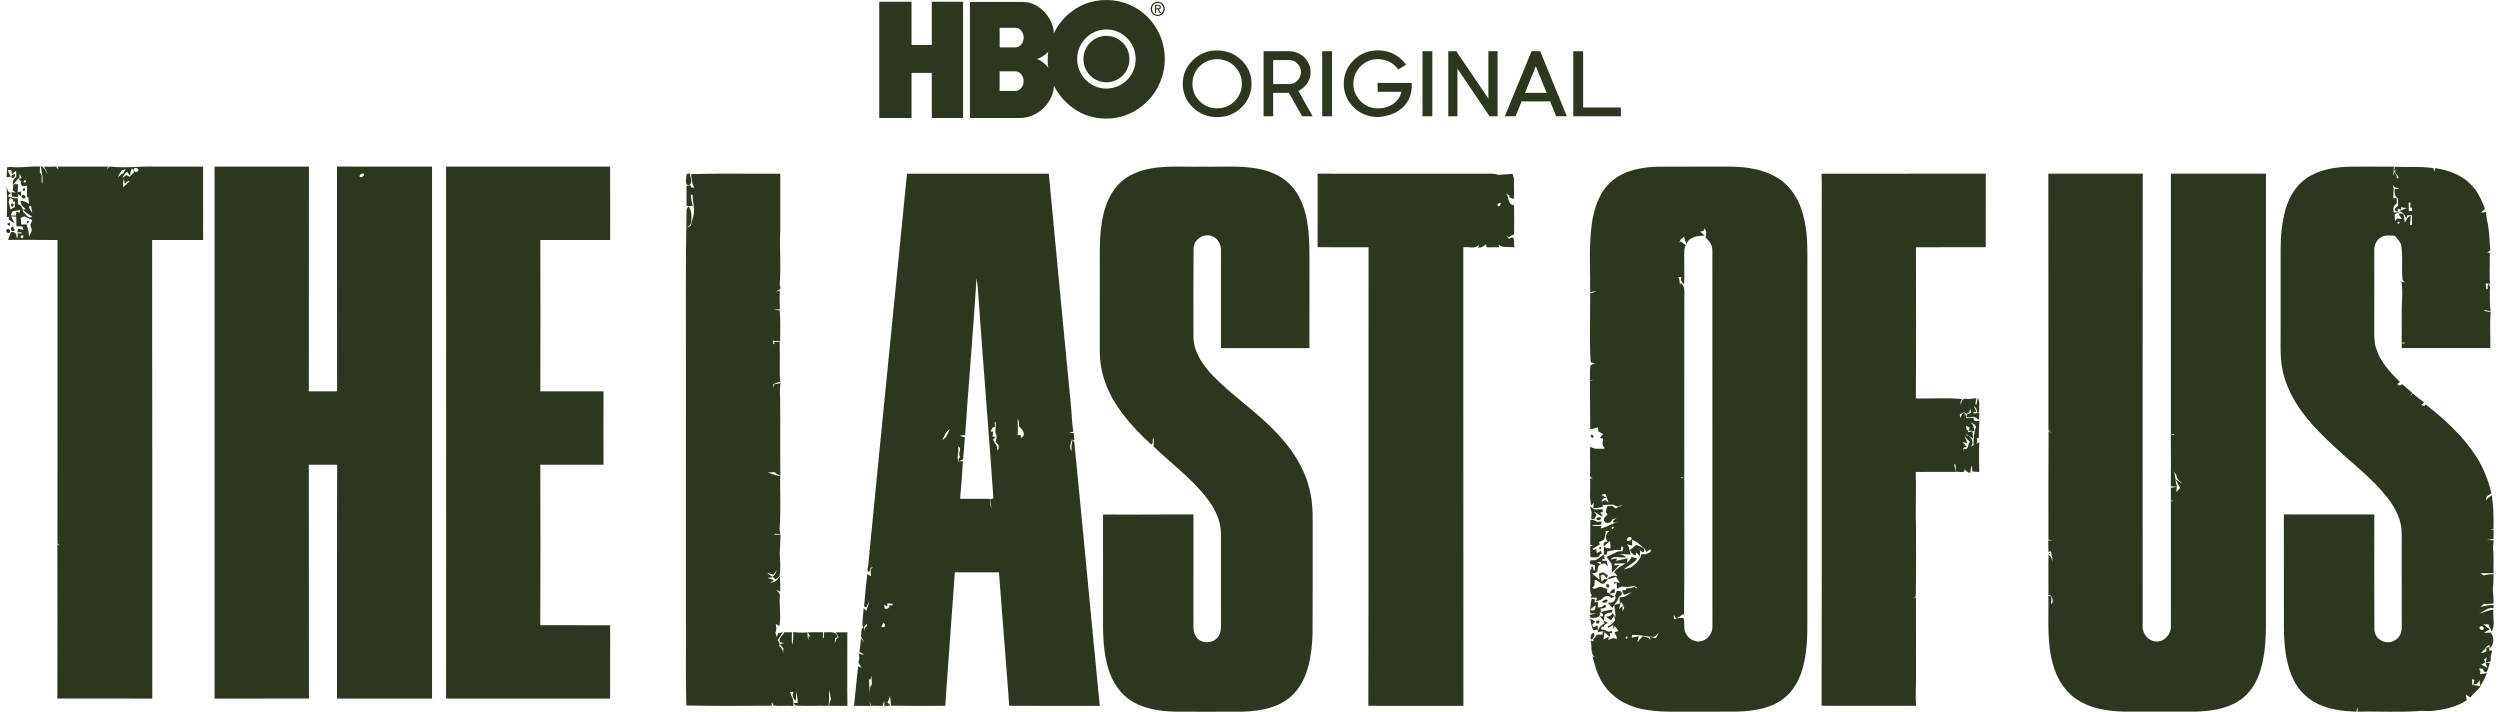
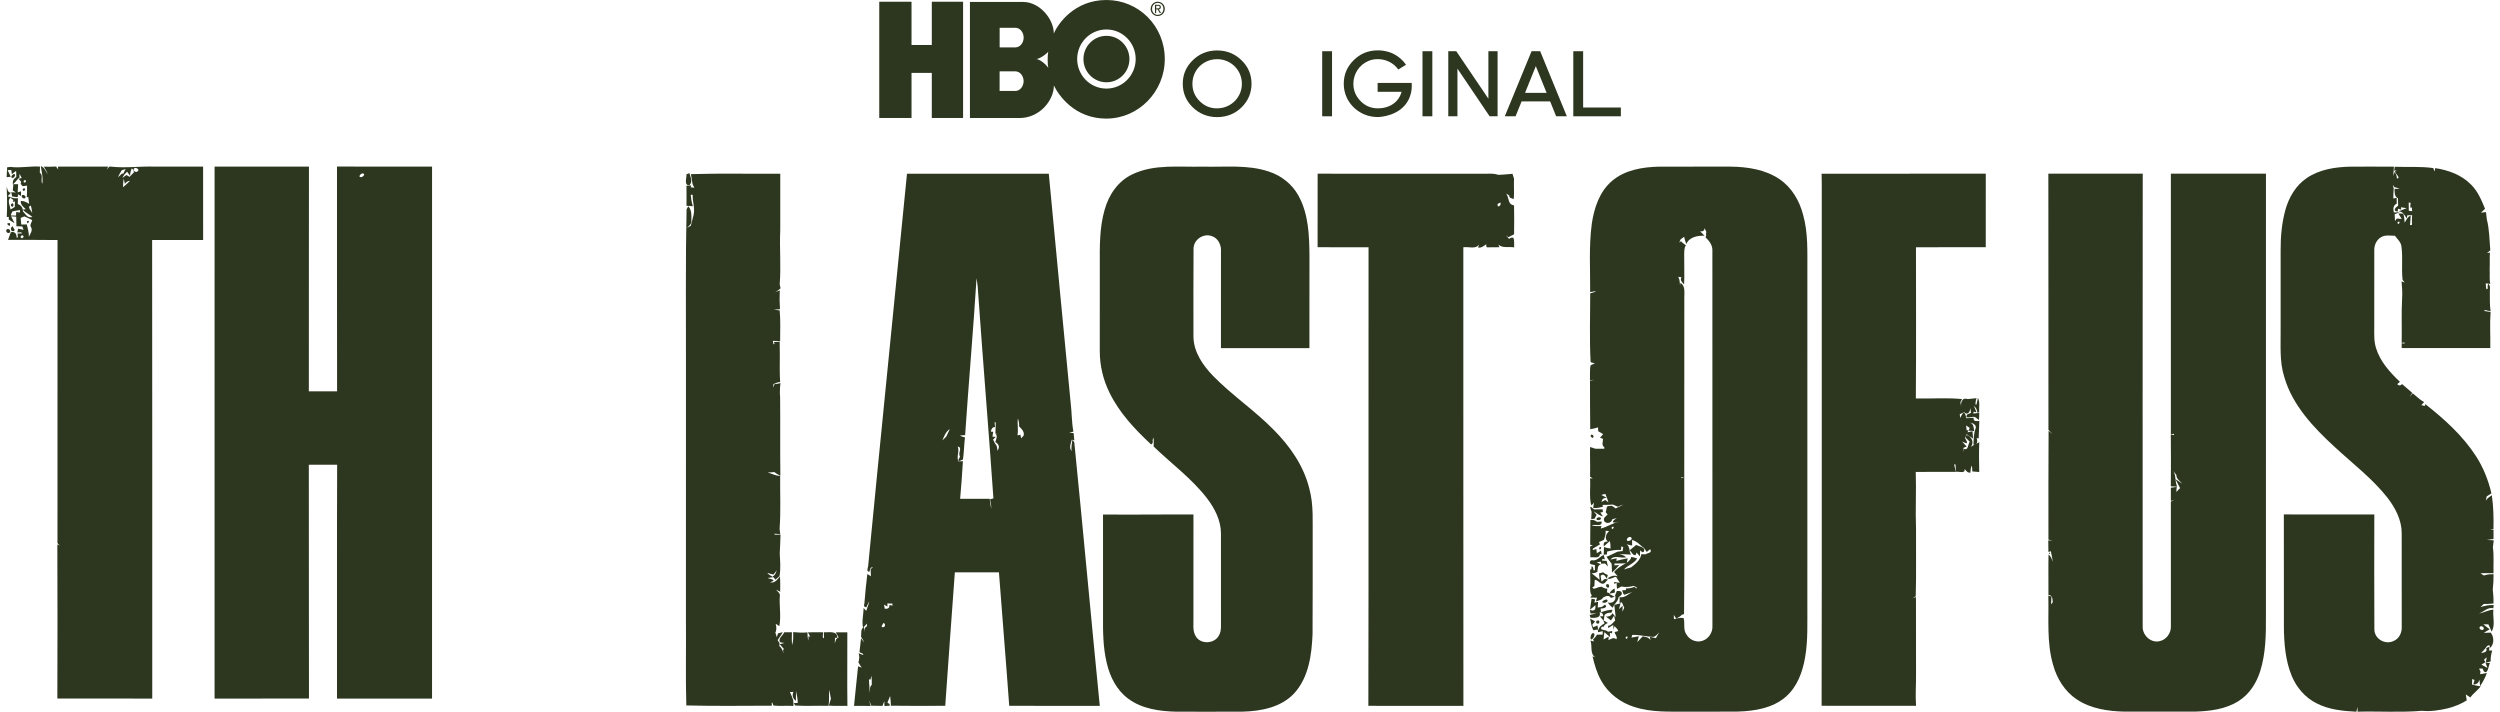
<svg xmlns="http://www.w3.org/2000/svg" width="281" height="80" viewBox="0 0 281 80" fill="none">
  <path d="M0.805 18.805C0.897 18.795 1.083 18.772 1.176 18.76C2.282 18.91 3.388 18.649 4.496 18.725C4.489 18.959 4.484 19.192 4.477 19.426C4.896 19.675 4.54 20.268 4.745 20.663C4.875 19.988 4.667 19.331 4.588 18.666C5.013 18.816 5.129 19.277 5.387 19.597C5.265 19.291 5.102 19.006 4.926 18.731C5.385 18.755 5.846 18.738 6.307 18.72C6.382 18.828 6.458 18.936 6.535 19.046C6.531 18.965 6.524 18.805 6.521 18.725C8.4 18.722 10.277 18.729 12.155 18.725C12.117 18.809 12.039 18.976 12 19.058C12.145 18.925 12.247 18.645 12.498 18.732C14.126 18.912 15.752 18.673 17.384 18.727C19.198 18.729 21.014 18.724 22.828 18.725C22.828 21.476 22.825 24.224 22.832 26.974C20.92 26.971 19.01 26.971 17.1 26.974C17.13 44.157 17.104 61.339 17.113 78.522C13.557 78.522 10.002 78.505 6.446 78.515C6.465 72.742 6.467 66.968 6.446 61.195C6.524 61.233 6.677 61.306 6.754 61.343C6.589 61.216 6.404 61.08 6.46 60.84C6.458 49.554 6.455 38.267 6.465 26.979C4.613 26.951 2.758 26.971 0.906 26.958C1.007 26.671 1.123 26.388 1.214 26.097C1.657 25.983 1.892 26.289 1.863 26.706C1.901 26.696 1.977 26.678 2.014 26.67C2.004 26.564 1.981 26.353 1.969 26.247C2.101 26.244 2.365 26.238 2.496 26.235L2.372 26.106C2.264 26.111 2.049 26.12 1.943 26.125C1.965 26.019 2.014 25.81 2.038 25.706C2.24 25.746 2.444 25.788 2.645 25.831C2.612 25.737 2.545 25.549 2.511 25.456C2.291 25.445 2.068 25.436 1.847 25.429C1.835 25.071 1.823 24.713 1.823 24.354C1.631 24.342 1.44 24.33 1.249 24.316C1.346 24.513 1.539 24.902 1.636 25.099C1.471 24.989 1.141 24.772 0.975 24.664C0.981 24.593 0.991 24.452 0.996 24.381L0.76 24.394C0.817 23.262 0.807 22.117 0.744 20.985C0.849 21.253 0.84 21.642 1.229 21.662C1.137 21.761 0.951 21.963 0.859 22.064C1.09 22.126 1.32 22.197 1.546 22.279C1.664 22.283 1.901 22.286 2.017 22.29C2.01 22.5 2.004 22.711 1.998 22.923C2.358 23.076 2.586 23.344 2.572 23.749C2.877 24.06 3.105 24.584 3.64 24.381C3.294 24.087 2.872 23.895 2.555 23.565L2.898 23.511C2.626 23.255 2.292 23.012 2.337 22.585C2.691 22.571 2.992 22.735 3.277 22.921C3.24 22.658 3.205 22.398 3.178 22.137L3.014 22.182C3.039 21.743 3.042 21.305 3.042 20.867C2.915 20.881 2.663 20.91 2.536 20.924C2.482 20.86 2.374 20.729 2.32 20.663C2.336 20.608 2.367 20.494 2.383 20.437C2.31 20.352 2.165 20.178 2.092 20.093L2.438 20.011C2.36 19.851 2.28 19.689 2.198 19.531C2.195 19.647 2.184 19.877 2.179 19.994L2.075 20.034C1.889 20.288 1.666 20.514 1.443 20.736C1.398 20.369 1.537 20.084 1.833 19.896C1.842 19.666 1.823 19.44 1.807 19.212C1.689 19.305 1.449 19.486 1.33 19.576C1.315 19.458 1.283 19.221 1.268 19.103C1.163 19.106 0.956 19.117 0.852 19.122C0.972 19.371 1.094 19.618 1.21 19.87C1.094 19.88 0.861 19.903 0.744 19.915C0.768 19.545 0.791 19.176 0.805 18.805ZM14.82 18.922C14.693 19.181 14.627 19.461 14.622 19.76C14.509 19.606 14.396 19.449 14.284 19.294C14.201 19.381 14.037 19.559 13.955 19.646C13.902 19.738 13.795 19.92 13.742 20.011C13.86 19.926 14.095 19.755 14.213 19.67C14.328 19.743 14.444 19.813 14.564 19.879C14.728 19.706 14.891 19.534 15.06 19.364C15.022 19.181 14.944 19.033 14.82 18.922ZM15.088 18.92C14.841 19.172 15.262 19.458 15.483 19.253C15.747 19.063 15.265 18.752 15.088 18.92ZM13.691 19.129C13.536 19.392 13.367 19.646 13.248 19.927C13.413 19.793 13.566 19.647 13.715 19.498L13.839 19.538C13.938 19.362 14.034 19.186 14.124 19.007C14.016 19.037 13.801 19.099 13.691 19.129ZM2.6 19.757C2.727 19.853 2.727 19.853 2.6 19.757V19.757ZM2.671 20.312C2.546 20.764 3.204 20.373 2.792 20.23L2.671 20.312ZM13.827 21.044C14.095 20.813 14.366 20.583 14.613 20.329C14.375 20.333 14.182 20.446 14.034 20.67C14.004 20.524 13.943 20.232 13.914 20.086C13.837 20.399 13.842 20.724 13.827 21.044ZM1.177 23.549C1.336 23.452 1.496 23.354 1.659 23.264C1.664 23.055 1.671 22.845 1.678 22.636L1.429 22.688L1.503 22.483C1.417 22.415 1.247 22.279 1.162 22.211C0.789 22.606 1.139 23.1 1.177 23.549ZM3.626 23.987C3.583 23.697 3.555 23.401 3.475 23.119C2.958 23.205 3.567 23.709 3.626 23.987ZM1.403 23.761C1.313 23.902 1.247 24.055 1.207 24.22C1.356 24.22 1.656 24.224 1.805 24.226C1.809 24.125 1.817 23.927 1.821 23.827C1.923 23.843 2.132 23.874 2.235 23.89C2.238 23.822 2.247 23.683 2.251 23.613C1.965 23.652 1.682 23.697 1.403 23.761ZM2.322 24.49C2.351 24.739 2.374 24.988 2.39 25.238C2.597 25.235 2.802 25.231 3.009 25.226C3.112 25.683 3.265 26.13 3.246 26.605C3.407 26.263 3.717 25.889 3.472 25.508C3.31 25.247 3.59 24.998 3.614 24.734C3.331 24.577 3.032 24.455 2.736 24.323C2.598 24.379 2.459 24.434 2.322 24.49ZM2.491 26.424C2.266 26.564 2.259 26.687 2.473 26.797C2.701 26.652 2.708 26.529 2.491 26.424Z" fill="#2D371F" />
  <path d="M24.119 18.725C27.655 18.725 31.19 18.727 34.726 18.725C34.7 27.142 34.735 35.565 34.714 43.986C35.772 43.982 36.829 43.989 37.887 43.982C37.868 35.562 37.887 27.141 37.878 18.72C41.439 18.737 45.001 18.718 48.564 18.725C48.56 38.658 48.562 58.589 48.562 78.522C45.001 78.515 41.439 78.516 37.878 78.522C37.89 69.76 37.861 61 37.894 52.238C36.833 52.229 35.773 52.235 34.712 52.235C34.731 60.995 34.705 69.755 34.728 78.515C31.192 78.523 27.655 78.511 24.117 78.523C24.119 58.591 24.119 38.658 24.119 18.725ZM40.43 19.89C40.625 19.976 40.907 19.821 40.934 19.607C40.821 19.309 40.317 19.654 40.43 19.89Z" fill="#2D371F" />
-   <path d="M50.139 18.728C56.284 18.724 62.431 18.728 68.577 18.726C68.577 21.474 68.572 24.225 68.581 26.973C65.964 26.971 63.348 26.973 60.732 26.973C60.753 32.644 60.748 38.316 60.734 43.987C63.103 43.985 65.47 43.99 67.838 43.983C67.822 46.735 67.827 49.485 67.836 52.237C65.467 52.23 63.098 52.232 60.729 52.237C60.751 58.247 60.756 64.261 60.727 70.272C63.346 70.286 65.966 70.264 68.584 70.283C68.567 73.029 68.584 75.776 68.574 78.521C62.43 78.509 56.284 78.523 50.139 78.519C50.146 58.59 50.154 38.659 50.139 18.728Z" fill="#2D371F" />
  <path d="M127.313 19.579C129.762 18.413 132.544 18.803 135.165 18.73C137.649 18.801 140.218 18.474 142.619 19.283C144.026 19.742 145.268 20.718 145.967 22.032C147.067 24.042 147.161 26.399 147.183 28.638C147.18 32.134 147.183 35.631 147.18 39.127C143.864 39.132 140.549 39.129 137.234 39.129C137.237 35.518 137.232 31.907 137.237 28.295C137.3 27.568 136.931 26.758 136.193 26.533C135.254 26.198 134.163 26.933 134.155 27.937C134.127 31.247 134.146 34.557 134.144 37.87C134.174 39.572 135.197 41.056 136.339 42.239C138.465 44.424 141.026 46.13 143.16 48.31C144.988 50.142 146.533 52.354 147.162 54.896C147.681 56.769 147.519 58.726 147.545 60.645C147.536 64.186 147.561 67.726 147.531 71.266C147.437 73.59 147.105 76.131 145.475 77.921C144.011 79.504 141.754 79.934 139.69 79.988C137.199 80.003 134.706 79.995 132.215 79.993C130.343 79.948 128.357 79.682 126.814 78.534C125.52 77.582 124.758 76.076 124.403 74.538C123.977 72.788 123.967 70.974 123.982 69.184C123.979 65.399 123.986 61.615 123.979 57.83C127.364 57.865 130.754 57.809 134.144 57.83C134.139 61.671 134.144 65.51 134.142 69.351C134.177 70.102 133.989 70.946 134.459 71.605C135.03 72.428 136.433 72.355 136.957 71.516C137.185 71.186 137.24 70.775 137.237 70.386C137.232 66.907 137.237 63.428 137.235 59.951C137.232 58.482 136.524 57.124 135.649 55.984C133.939 53.777 131.66 52.114 129.667 50.187C129.689 49.846 129.677 49.505 129.662 49.167C129.634 49.24 129.578 49.387 129.55 49.46C129.594 49.642 129.595 49.872 129.387 49.956C127.559 48.256 125.803 46.393 124.704 44.126C123.987 42.672 123.608 41.056 123.615 39.435C123.62 36.245 123.617 33.053 123.617 29.863C123.608 27.758 123.572 25.611 124.163 23.569C124.624 21.892 125.694 20.315 127.313 19.579ZM125.824 58.611C125.923 58.714 125.923 58.714 125.824 58.611V58.611Z" fill="#2D371F" />
  <path d="M181.167 20.358C182.616 19.1 184.613 18.776 186.473 18.731C189.139 18.719 191.807 18.728 194.476 18.728C196.394 18.747 198.409 19.042 200.028 20.147C201.389 21.065 202.258 22.561 202.665 24.129C203.245 26.162 203.138 28.297 203.149 30.387C203.152 42.967 203.144 55.547 203.147 68.127C203.133 70.039 203.225 71.97 202.898 73.864C202.617 75.518 202.008 77.227 200.693 78.341C199.23 79.604 197.224 79.918 195.354 79.98C193.497 80.001 191.639 79.984 189.781 79.989C187.753 79.978 185.669 80.1 183.71 79.467C182.152 78.99 180.753 77.931 179.967 76.493C179.489 75.649 179.221 74.708 179.001 73.77L179.313 73.883C178.674 73.473 178.998 72.62 178.77 71.996C178.864 72.024 179.052 72.078 179.146 72.104C179.127 72.039 179.087 71.911 179.068 71.846C179.248 71.707 179.389 71.538 179.492 71.337C179.708 71.33 179.925 71.326 180.146 71.326L180.143 70.94C180.012 70.971 179.751 71.032 179.621 71.064C179.612 70.987 179.595 70.832 179.586 70.756C179.462 70.775 179.214 70.817 179.09 70.837C178.88 70.432 178.817 69.975 178.735 69.534C178.874 69.611 179.149 69.766 179.287 69.842C179.207 69.936 179.05 70.124 178.972 70.218C178.993 70.29 179.036 70.43 179.057 70.502C179.181 70.451 179.428 70.352 179.551 70.302C179.575 70.444 179.626 70.728 179.65 70.869C179.716 70.451 180.023 70.255 180.351 70.072C180.32 69.992 180.257 69.83 180.226 69.749C180.09 69.592 179.962 69.441 179.833 69.284L180.202 69.26C180.2 68.993 180.066 68.842 179.795 68.806C180.009 69.512 179.215 69.449 178.77 69.444L178.68 69.122C178.873 69.079 179.257 68.992 179.45 68.948C179.282 68.95 178.944 68.952 178.775 68.954C178.758 68.853 178.721 68.653 178.702 68.552C179.182 68.738 179.389 68.562 179.322 68.025C179.172 68.15 178.873 68.4 178.723 68.527C178.758 68.11 178.843 67.703 178.894 67.289C178.995 67.311 179.196 67.355 179.297 67.378C179.266 67.494 179.238 67.612 179.21 67.732C179.315 67.712 179.525 67.671 179.629 67.651C179.617 67.809 179.593 68.124 179.581 68.28C179.73 68.263 179.883 68.244 180.04 68.226C180.13 68.16 180.31 68.028 180.398 67.962C180.795 68.289 180.141 68.413 179.904 68.4C179.915 68.507 179.939 68.719 179.951 68.825C180.367 68.658 180.804 68.559 181.252 68.527C181.221 68.611 181.16 68.778 181.131 68.86C180.837 68.872 180.534 68.884 180.348 69.141C180.325 69.291 180.278 69.588 180.256 69.736C180.409 69.83 180.565 69.926 180.724 70.02C180.537 70.124 180.315 70.199 180.273 70.434C180.217 70.437 180.108 70.441 180.052 70.442C179.673 70.909 180.53 70.712 180.724 71.011C180.845 70.99 181.091 70.947 181.212 70.924C181.207 70.992 181.193 71.126 181.188 71.194L180.944 71.126C180.953 71.248 180.969 71.488 180.976 71.608C180.75 71.429 180.541 71.243 180.327 71.057C180.297 71.328 180.275 71.599 180.24 71.872C180.428 71.759 180.623 71.653 180.819 71.551C180.812 71.651 180.798 71.852 180.791 71.952C181.073 71.825 181.378 71.585 181.672 71.855C181.854 71.624 181.515 71.304 181.485 71.048C181.586 71.018 181.788 70.957 181.889 70.928C181.828 70.691 181.609 70.547 181.465 70.371L181.365 70.794C181.355 70.655 181.336 70.376 181.327 70.237C181.136 70.354 180.946 70.474 180.76 70.592C180.757 70.531 180.75 70.409 180.746 70.347C181.11 70.303 181.305 69.973 181.546 69.738C181.517 69.601 181.459 69.326 181.43 69.19C181.308 69.368 181.19 69.548 181.078 69.735C180.885 69.594 180.694 69.451 180.506 69.308C180.828 69.322 181.101 69.23 181.231 68.917L181.609 69.355C181.532 68.901 181.51 68.446 181.449 67.992C181.626 67.948 181.981 67.859 182.157 67.816C182.11 67.978 182.013 68.301 181.966 68.463C182.07 68.373 182.28 68.188 182.385 68.096C182.38 68.261 182.367 68.588 182.36 68.752C182.426 68.607 182.494 68.465 182.566 68.322C182.47 68.117 182.381 67.91 182.3 67.703C182.235 67.72 182.106 67.753 182.042 67.771C182.044 67.604 182.047 67.272 182.049 67.105C182.675 67.28 183.105 66.61 183.684 66.482C183.303 66.588 182.931 66.729 182.559 66.858L182.461 66.727C182.427 66.635 182.355 66.447 182.32 66.355C182.433 66.346 182.66 66.33 182.773 66.323L182.731 66.141C183.063 66.142 183.401 66.103 183.708 65.958C183.764 66.01 183.879 66.115 183.935 66.167C183.942 66.127 183.954 66.049 183.961 66.01C183.846 65.956 183.735 65.903 183.625 65.852C183.181 65.977 182.705 66.022 182.254 65.922C182.082 66.009 181.913 66.097 181.746 66.186C181.736 66.016 181.715 65.673 181.705 65.502L181.451 65.638C181.445 65.581 181.437 65.468 181.432 65.41C181.592 65.436 181.91 65.485 182.07 65.509C181.964 65.341 181.75 65.003 181.644 64.833C181.317 64.873 180.997 65.184 180.671 65.003C181.016 64.777 181.407 64.617 181.826 64.772C181.726 64.653 181.525 64.419 181.425 64.3C181.767 63.859 182.268 63.582 182.748 63.311C182.322 63.34 181.898 63.34 181.475 63.33C181.472 63.384 181.466 63.493 181.463 63.547C181.595 63.538 181.861 63.521 181.993 63.511C181.755 63.819 181.484 64.095 181.193 64.351C181.158 64.017 181.191 63.683 181.138 63.354C180.953 63.09 180.734 62.851 180.574 62.575C180.998 62.423 181.392 62.203 181.802 62.011C181.992 61.985 182.185 61.961 182.381 61.936C182.399 61.825 182.437 61.604 182.454 61.493L182.24 61.416C182.23 61.516 182.211 61.715 182.2 61.816C181.67 61.776 181.148 61.865 180.638 61.996C180.631 62.077 180.619 62.237 180.614 62.319C180.524 62.328 180.346 62.345 180.257 62.354C180.273 62.062 180.283 61.768 180.292 61.477C180.522 61.576 180.771 61.629 181.024 61.655C181.028 61.369 181.011 61.084 180.943 60.809C180.718 61.011 180.496 61.215 180.273 61.418C180.196 61.048 180.313 60.825 180.718 60.889C180.31 60.494 180.517 60.018 180.866 59.689C180.769 59.682 180.572 59.665 180.473 59.658C180.511 60.018 180.388 60.353 180.273 60.686C180.089 60.764 179.909 60.842 179.732 60.924C179.755 60.992 179.803 61.126 179.828 61.192C179.56 61.343 179.304 61.507 179.043 61.663C179.038 61.705 179.031 61.787 179.026 61.829C179.128 61.799 179.33 61.74 179.433 61.71C179.445 61.827 179.468 62.062 179.48 62.178C179.647 62.102 179.803 62.002 179.949 61.884C179.969 61.987 180.01 62.192 180.03 62.295L179.831 62.272C179.788 62.841 179.132 62.585 178.76 62.643C178.748 62.237 178.739 61.834 178.727 61.43C178.803 61.39 178.955 61.31 179.031 61.27L178.739 61.239C178.744 60.303 178.741 59.369 178.76 58.435C179.041 58.405 179.288 58.48 179.501 58.657L180.023 58.616C180.099 59.285 179.269 58.88 178.895 59.038C179.248 59.171 179.628 59.12 180 59.134L179.925 59.407C180.649 59.239 181.245 58.783 181.978 58.649C181.75 58.642 181.492 58.826 181.292 58.691C181.289 58.459 181.576 58.362 181.727 58.231C181.558 58.277 181.392 58.32 181.225 58.362C181.129 58.783 180.59 58.939 180.318 58.581C180.156 58.224 180.477 58.045 180.697 57.84C180.642 57.769 180.529 57.626 180.473 57.555C180.617 57.336 180.487 56.753 180.918 56.889C181.204 56.751 181.386 57.019 181.595 57.144C181.886 57.002 182.188 56.882 182.47 56.718C182.253 56.772 182.049 56.852 181.856 56.96C181.663 56.882 181.478 56.798 181.294 56.715C180.896 56.748 180.497 56.741 180.101 56.753C180.129 56.796 180.183 56.882 180.21 56.925C179.847 57.069 179.462 57.13 179.076 57.094C179.097 56.944 179.139 56.643 179.16 56.492C179.078 56.624 178.975 56.725 178.852 56.794C178.605 55.824 178.798 54.77 178.721 53.766L179.031 53.775C178.955 53.724 178.8 53.623 178.723 53.573C178.754 52.463 178.702 51.35 178.723 50.24C178.871 50.289 179.168 50.386 179.318 50.437C179.652 50.435 179.988 50.433 180.325 50.44C180.325 50.395 180.327 50.306 180.327 50.263C179.976 50.059 180.184 49.638 180.179 49.325C180.096 49.296 179.927 49.233 179.843 49.203C179.956 49.066 180.073 48.929 180.191 48.793C180.007 48.683 179.823 48.574 179.642 48.471C179.635 48.363 179.624 48.148 179.617 48.038C179.328 48.134 179.04 48.201 178.741 48.243C178.714 46.419 178.721 44.594 178.716 42.771C178.869 42.75 179.026 42.729 179.184 42.706C179.066 42.708 178.831 42.71 178.713 42.712C178.73 42.174 178.683 41.631 178.763 41.101C178.897 40.97 179.066 40.906 179.266 40.906C179.212 40.873 179.102 40.807 179.048 40.774C178.934 40.782 178.845 40.746 178.784 40.664C178.647 38.107 178.741 35.533 178.741 32.971C178.96 32.904 179.212 32.864 179.405 32.717C179.177 32.746 178.955 32.786 178.735 32.835C178.751 30.267 178.575 27.684 178.92 25.132C179.181 23.379 179.777 21.547 181.167 20.358ZM191.087 25.997C191.26 26.16 191.428 26.327 191.6 26.5C190.821 26.463 189.884 26.628 189.537 27.434C189.433 27.168 189.36 26.891 189.296 26.614C189.163 26.71 189.033 26.806 188.904 26.9C188.864 26.992 188.783 27.176 188.741 27.268L188.943 27.114C189.099 27.293 189.301 27.425 189.492 27.569C189.28 27.895 189.318 28.284 189.303 28.65C189.29 29.752 189.35 30.857 189.296 31.962C189.077 31.753 188.788 31.476 189.01 31.165C188.916 31.153 188.73 31.13 188.636 31.118C188.807 31.412 188.805 31.755 188.835 32.085L188.89 31.779C189.47 32.182 189.303 32.894 189.317 33.503C189.313 40.231 189.317 46.961 189.311 53.69C189.224 53.677 189.05 53.653 188.963 53.641C188.965 53.667 188.97 53.719 188.974 53.743C189.057 53.731 189.226 53.707 189.311 53.693C189.308 58.807 189.343 63.925 189.285 69.037C189.224 69.051 189.104 69.079 189.043 69.091C188.876 69.296 188.638 69.409 188.41 69.524C188.341 69.421 188.2 69.215 188.129 69.112C188.135 69.234 188.149 69.475 188.156 69.597C188.506 69.512 188.87 69.387 189.237 69.475C189.417 70.039 189.155 70.78 189.557 71.314C189.896 71.919 190.666 72.257 191.336 72.034C192.03 71.822 192.508 71.112 192.477 70.394C192.477 56.307 192.484 42.221 192.472 28.135C192.484 27.541 192.11 27.065 191.703 26.679C191.724 26.614 191.767 26.486 191.788 26.421L191.752 26.343C191.761 26.272 191.778 26.127 191.787 26.056C191.738 25.952 191.642 25.741 191.594 25.637C191.594 25.95 191.359 26.044 191.087 25.997ZM179.988 55.631C180.19 55.74 180.395 55.85 180.602 55.961C180.243 55.954 180.049 56.107 180.014 56.419C180.118 56.363 180.329 56.252 180.435 56.196C180.524 56.266 180.704 56.407 180.795 56.476C180.696 56.144 180.576 55.82 180.435 55.506C180.282 55.546 180.134 55.587 179.988 55.631ZM181.162 59.235C181.08 59.819 181.699 59.047 181.162 59.235V59.235ZM182.875 60.781C183.067 60.861 183.408 60.74 183.406 60.496C183.265 60.15 182.736 60.503 182.875 60.781ZM183.449 60.679C183.449 60.839 183.453 61.161 183.453 61.321C183.298 61.288 182.987 61.218 182.832 61.183C183.23 61.43 183.084 61.975 183.319 62.337C182.853 62.302 182.388 62.3 181.926 62.262C182.249 62.3 182.533 62.423 182.778 62.634C182.225 62.801 181.414 62.335 181.026 62.891C181.251 62.85 181.484 62.804 181.712 62.756L181.677 63.044C182.096 62.933 182.522 62.831 182.952 62.747C182.927 62.876 182.877 63.135 182.853 63.264C183.048 63.065 183.329 62.912 183.35 62.596C183.571 62.641 183.792 62.698 184.013 62.768C183.728 63.295 183.028 63.511 182.6 63.94C182.59 63.956 182.567 63.989 182.555 64.005C182.809 63.916 183.07 63.839 183.336 63.773C183.837 63.387 184.368 62.954 184.491 62.295C184.62 62.297 184.879 62.298 185.01 62.298L185.1 62.227C185.396 62.138 185.69 62.07 185.476 61.726C185.378 61.806 185.185 61.964 185.09 62.044C184.944 61.822 184.83 61.571 184.583 61.448C184.404 61.303 184.234 61.154 184.069 60.999C183.875 60.865 183.665 60.761 183.449 60.679ZM185.137 65.031C185.213 65.156 185.213 65.156 185.137 65.031V65.031ZM185.784 71.587C185.008 71.551 184.248 71.331 183.468 71.368C183.446 71.443 183.397 71.591 183.373 71.665C183.582 71.629 183.999 71.556 184.206 71.519C184.162 71.683 184.076 72.01 184.03 72.173C184.234 71.954 184.443 71.742 184.644 71.521C184.968 71.599 185.344 71.62 185.509 71.963L185.448 71.582C185.669 71.632 185.895 71.683 186.125 71.731C186.232 71.507 186.37 71.298 186.499 71.084C186.279 71.272 186.097 71.572 185.784 71.587ZM182.715 71.606C182.783 72.203 183.185 71.284 182.715 71.606V71.606ZM181.821 72.003C181.929 72.099 181.929 72.099 181.821 72.003V72.003Z" fill="#2D371F" />
  <path d="M259.28 20.011C260.723 19.031 262.512 18.764 264.222 18.732C265.84 18.716 267.459 18.736 269.079 18.737C269.051 19.084 269.025 19.428 268.999 19.774C269.035 19.668 269.109 19.456 269.145 19.35C269.324 19.555 269.413 19.793 269.411 20.065C269.455 20.054 269.543 20.033 269.587 20.021C269.649 19.637 268.846 19.353 269.42 19.111C269.34 19.132 269.182 19.176 269.102 19.197C269.117 19.084 269.15 18.859 269.166 18.746C270.61 18.8 272.066 18.687 273.502 18.892C273.535 18.988 273.603 19.183 273.636 19.28C273.657 19.183 273.701 18.991 273.722 18.896C275.185 19.122 276.663 19.645 277.719 20.726C278.498 21.47 278.914 22.484 279.316 23.464C279.161 23.61 279.01 23.758 278.863 23.905C279.044 23.883 279.231 23.86 279.422 23.839C279.451 24.118 279.483 24.396 279.523 24.674C279.815 25.805 279.808 26.977 279.909 28.132C279.817 28.209 279.632 28.36 279.54 28.437C279.62 28.425 279.782 28.398 279.864 28.386C279.827 29.007 279.871 29.628 279.838 30.248C279.871 30.801 279.792 31.357 279.902 31.905C279.775 31.891 279.521 31.864 279.394 31.851C279.436 32.008 279.38 32.707 279.606 32.46L279.62 32.351C279.589 32.194 279.611 32.041 279.686 31.897C279.994 32.172 279.825 32.573 279.857 32.921C279.871 33.606 279.834 34.295 279.942 34.977C279.698 34.934 279.455 34.89 279.222 34.836C279.239 34.869 279.274 34.934 279.291 34.967C279.502 34.998 279.721 35.031 279.942 35.062C279.838 36.412 279.937 37.771 279.909 39.126C276.59 39.123 273.269 39.124 269.952 39.121C269.95 38.985 269.95 38.714 269.949 38.578L270.269 38.62C270.269 38.59 270.269 38.529 270.269 38.5C270.189 38.507 270.029 38.521 269.949 38.529C269.982 36.854 269.905 35.179 269.997 33.506C270.046 32.878 269.983 32.25 269.94 31.623C270.027 31.658 270.201 31.726 270.29 31.761C270.229 31.683 270.11 31.528 270.051 31.451C269.903 30.221 270.095 28.978 269.926 27.751C269.898 27.236 269.476 26.883 269.187 26.499C268.663 26.501 268.091 26.365 267.623 26.668C267.122 26.956 266.861 27.539 266.87 28.105C266.861 31.008 266.872 33.911 266.866 36.816C266.865 37.595 266.826 38.392 267.073 39.145C267.538 40.653 268.635 41.852 269.752 42.922C269.646 43.005 269.543 43.087 269.446 43.172C269.623 43.372 269.823 43.367 269.999 43.172C270.371 43.508 270.752 43.835 271.138 44.16C271.036 44.31 270.937 44.459 270.843 44.612C270.956 44.478 271.072 44.343 271.192 44.209C271.615 44.538 271.986 44.941 272.471 45.191C272.365 45.305 272.255 45.413 272.16 45.531C272.257 45.557 272.45 45.611 272.547 45.639C272.561 45.585 272.591 45.477 272.607 45.423C274.744 47.108 276.813 48.966 278.3 51.271C279.128 52.546 279.691 53.978 280.036 55.456C279.858 55.569 279.679 55.684 279.505 55.794C279.469 55.956 279.434 56.117 279.401 56.281C279.558 56.004 279.831 55.841 280.081 55.658C280.264 56.923 280.297 58.199 280.266 59.476C280.168 59.481 279.973 59.494 279.876 59.499C279.975 59.514 280.173 59.544 280.274 59.56C280.269 59.901 280.267 60.242 280.271 60.584C280.013 60.616 279.768 60.65 279.519 60.692C279.773 60.704 280.032 60.717 280.295 60.729C280.264 60.993 280.232 61.258 280.201 61.522C280.337 62.484 280.241 63.46 280.272 64.428C279.78 64.425 279.29 64.416 278.801 64.434C278.898 64.498 279.093 64.623 279.189 64.686C279.234 64.674 279.321 64.648 279.366 64.635C279.658 64.549 279.966 64.536 280.276 64.536C280.286 65.116 280.248 65.695 280.187 66.271C280.248 66.789 280.285 67.311 280.269 67.836C279.9 67.871 279.535 67.895 279.171 67.888C279.043 68.001 278.917 68.115 278.803 68.233C279.293 68.111 279.785 67.949 280.304 68.028L280.238 68.367C279.611 68.224 279.192 68.758 278.646 68.948C279.203 68.868 279.69 68.551 280.259 68.527C280.159 69.334 280.5 70.27 280.058 70.986C279.933 70.713 279.836 70.437 279.693 70.179C279.549 70.177 279.262 70.174 279.117 70.172C279.352 70.364 279.599 70.545 279.843 70.731C279.604 70.858 279.401 71.004 279.178 71.139C279.434 71.126 279.691 71.113 279.954 71.105C280.342 71.564 280.365 72.404 279.902 72.815L279.794 72.503C279.733 72.529 279.611 72.583 279.551 72.609C279.352 72.898 279.119 73.161 278.869 73.401C279.192 73.35 279.638 73.295 279.444 72.839L279.822 72.695C279.81 72.801 279.787 73.013 279.775 73.121C279.864 73.119 280.039 73.119 280.128 73.119C280.005 73.514 279.93 73.921 279.952 74.338C279.765 74.391 279.58 74.441 279.399 74.493L279.509 73.881L279.197 74.154L279.366 74.427C279.253 74.497 279.024 74.634 278.91 74.704L279.585 75.079L279.387 74.531C279.511 74.523 279.759 74.507 279.883 74.498C279.709 74.752 279.655 75.883 279.182 75.452C279.145 75.375 279.07 75.22 279.034 75.142C278.938 75.145 278.745 75.151 278.65 75.154C278.677 75.212 278.731 75.33 278.759 75.387L278.811 75.474C278.799 75.551 278.777 75.706 278.766 75.782C279.013 75.727 279.265 75.68 279.524 75.639C279.338 76.168 279.077 76.664 278.759 77.122C278.737 76.876 278.726 76.636 278.695 76.394C278.589 76.769 278.357 76.948 278.002 76.934C278.034 76.808 278.098 76.556 278.129 76.429L277.881 76.32C277.868 76.528 277.858 76.737 277.853 76.949C278.171 77.033 278.493 77.09 278.825 77.144C278.488 77.61 277.989 77.934 277.66 78.397C277.488 78.278 277.319 78.163 277.155 78.05C277.181 78.219 277.234 78.558 277.26 78.727C276.611 79.132 275.899 79.414 275.164 79.609C274.203 79.833 273.217 79.992 272.229 79.894C269.823 80.1 267.402 79.931 264.991 79.993C264.988 79.856 264.982 79.581 264.981 79.444C264.936 79.628 264.889 79.809 264.857 79.997C263.34 79.922 261.78 79.766 260.409 79.065C259.127 78.437 258.138 77.297 257.598 75.987C256.866 74.224 256.722 72.286 256.71 70.398C256.706 66.206 256.713 62.014 256.704 57.822C260.095 57.825 263.483 57.819 266.873 57.827C266.87 62.126 266.852 66.424 266.88 70.72C266.859 71.802 268.093 72.515 269.042 72.046C269.695 71.787 270.006 71.046 269.954 70.379C269.95 66.899 269.957 63.416 269.95 59.937C269.957 58.469 269.242 57.111 268.374 55.971C266.668 53.802 264.455 52.122 262.443 50.259C260.046 48.063 257.677 45.569 256.751 42.37C256.196 40.625 256.367 38.78 256.343 36.979C256.343 34.024 256.343 31.069 256.343 28.115C256.336 26.588 256.473 25.048 256.883 23.571C257.278 22.176 258.054 20.832 259.28 20.011ZM268.948 20.78C268.975 20.881 269.027 21.079 269.053 21.18C269.018 21.555 269.015 21.935 269.006 22.314C269.1 22.293 269.288 22.253 269.383 22.232C269.382 22.448 269.385 22.665 269.396 22.883C268.978 23.086 268.973 23.476 269.07 23.879C269.237 23.874 269.575 23.865 269.742 23.862C269.597 23.914 269.309 24.017 269.162 24.069C269.173 24.326 269.182 24.584 269.197 24.843C269.251 24.772 269.356 24.633 269.408 24.561C269.545 24.573 269.818 24.599 269.956 24.612C269.823 24.406 269.698 24.203 269.576 23.998C269.71 24.001 269.982 24.008 270.117 24.01C270.251 24.332 270.237 24.692 270.286 25.034C270.469 24.737 270.596 24.372 270.959 24.234C270.938 24.591 270.926 24.951 270.885 25.308C270.94 25.299 271.052 25.283 271.105 25.274C271.093 24.911 271.098 24.547 271.121 24.186C270.938 24.191 270.761 24.194 270.587 24.198C270.568 24.286 270.531 24.46 270.512 24.547C270.281 24.212 270.104 23.738 269.59 23.763C269.82 23.672 270.276 23.488 270.505 23.396C270.345 23.37 270.027 23.321 269.867 23.297L269.898 23.563C269.808 23.537 269.627 23.485 269.536 23.458L269.503 23.777C268.865 23.719 269.296 23.274 269.55 23.13C269.538 22.848 269.528 22.566 269.528 22.286C269.114 22.088 269.161 21.611 269.147 21.227H269.71C269.528 21.136 269.333 21.079 269.142 21.039C269.093 20.974 268.997 20.844 268.948 20.78ZM270.738 22.771C270.751 23.079 270.754 23.387 270.751 23.697C270.845 23.705 271.032 23.723 271.126 23.732C271.118 23.631 271.102 23.429 271.093 23.326L270.912 23.335C270.921 23.196 270.938 22.919 270.945 22.782C270.895 22.778 270.791 22.773 270.738 22.771ZM269.484 24.958C269.476 25.549 270.004 24.704 269.484 24.958V24.958ZM278.535 25.203C278.639 25.302 278.639 25.302 278.535 25.203V25.203ZM275.919 28.327C276.018 28.433 276.018 28.433 275.919 28.327V28.327ZM278.731 70.456C278.582 70.686 278.975 70.936 279.147 70.739C279.297 70.503 278.897 70.263 278.731 70.456ZM274.889 79.291C274.96 79.411 274.96 79.411 274.889 79.291V79.291Z" fill="#2D371F" />
  <path d="M1.383 20.019C1.122 19.923 1.414 19.57 1.595 19.553C1.844 19.643 1.571 20.014 1.383 20.019Z" fill="#2D371F" />
  <path d="M77.156 19.586L77.494 19.463C77.586 19.852 77.826 20.268 77.61 20.661L77.511 20.814C76.826 20.877 77.202 19.985 77.156 19.586Z" fill="#2D371F" />
  <path d="M77.661 19.573C81.004 19.464 84.354 19.559 87.701 19.525C87.692 21.636 87.699 23.748 87.701 25.86C87.604 27.895 87.804 29.936 87.637 31.971C87.661 32.077 87.71 32.287 87.734 32.392C87.579 32.586 87.355 32.693 87.148 32.816C87.271 32.774 87.522 32.691 87.645 32.649C87.612 33.35 87.626 34.053 87.666 34.756C87.431 34.768 87.198 34.783 86.967 34.804C87.188 34.841 87.412 34.865 87.638 34.895C87.741 36.046 87.687 37.203 87.687 38.358C87.412 38.341 87.141 38.325 86.868 38.308C86.885 38.403 86.92 38.595 86.938 38.692C86.969 38.685 87.031 38.671 87.061 38.664L86.988 38.442C87.15 38.436 87.475 38.428 87.637 38.424C87.656 39.454 87.658 40.484 87.644 41.514C87.635 41.988 87.666 42.463 87.689 42.94C87.421 42.961 87.172 43.056 86.936 43.173C86.924 43.272 86.899 43.47 86.887 43.571C86.946 43.434 87.009 43.3 87.07 43.164C87.287 43.166 87.515 43.131 87.722 43.058C87.663 43.582 87.633 44.111 87.685 44.638C87.715 47.574 87.675 50.51 87.712 53.446C87.459 53.361 87.237 53.225 87.033 53.062C86.814 53.079 86.597 53.097 86.379 53.111C86.367 53.119 86.343 53.137 86.33 53.145C86.798 53.217 87.191 53.53 87.689 53.465C87.67 55.45 87.772 57.444 87.628 59.422C87.651 59.625 87.673 59.829 87.696 60.032C87.475 60.015 87.257 60.001 87.042 59.99C87.049 60.016 87.064 60.07 87.073 60.098C87.291 60.09 87.51 60.09 87.731 60.088C87.689 60.796 87.698 61.507 87.644 62.215C87.68 63.06 87.772 63.915 87.618 64.757C87.506 64.854 87.28 65.052 87.167 65.151C87.058 65.026 86.948 64.903 86.84 64.781C87.146 64.677 87.2 64.343 87.322 64.092C87.186 64.25 87.058 64.412 86.934 64.579C86.713 64.539 86.503 64.477 86.296 64.405L86.282 64.464C86.473 64.623 86.701 64.727 86.901 64.878C86.746 64.901 86.436 64.944 86.282 64.965C86.473 65.084 86.896 65.047 86.938 65.296C86.844 65.334 86.656 65.411 86.562 65.449C87.091 65.586 87.369 65.132 87.675 64.79C87.705 65.362 87.701 65.936 87.694 66.51C87.538 66.43 87.381 66.353 87.228 66.279C87.374 66.479 87.651 66.621 87.659 66.893C87.562 68.056 87.818 69.225 87.598 70.384C87.496 70.316 87.289 70.182 87.186 70.114C87.27 70.443 87.313 70.793 87.151 71.107C87.204 71.278 87.259 71.45 87.318 71.624C87.36 71.48 87.404 71.335 87.445 71.193C87.581 71.158 87.851 71.088 87.986 71.053C87.804 71.36 87.612 71.659 87.407 71.949C87.461 72.034 87.567 72.203 87.619 72.288C87.614 72.37 87.605 72.535 87.6 72.617C87.804 72.777 87.927 73.002 88 73.249C88.038 73.304 88.113 73.412 88.15 73.466C88.113 73.393 88.038 73.247 88 73.172C88.025 73.11 88.07 72.983 88.094 72.92C87.939 72.751 87.79 72.581 87.644 72.409C87.812 72.362 87.983 72.315 88.157 72.271C88.035 72.25 87.791 72.207 87.67 72.186C87.43 71.768 87.999 71.429 88.153 71.067H89.013C88.999 71.546 88.98 72.024 89.034 72.502C89.181 72.033 89.168 71.535 89.152 71.05C89.684 71.088 90.22 71.149 90.754 71.076C90.766 71.386 90.778 71.702 90.855 72.007C90.86 71.878 90.872 71.621 90.879 71.494L91.083 71.598C90.987 71.422 90.897 71.247 90.809 71.071C91.37 71.071 91.93 71.067 92.492 71.069C92.566 71.267 92.352 71.671 92.62 71.749C92.615 71.52 92.608 71.29 92.599 71.064C93.149 71.111 94.101 70.836 94.123 71.687L93.862 71.694C93.848 71.895 93.836 72.101 93.826 72.306C93.88 72.148 93.935 71.989 93.993 71.835C94.061 71.782 94.193 71.678 94.259 71.627C94.149 71.441 94.043 71.255 93.939 71.071C94.372 71.069 94.805 71.069 95.24 71.071C95.252 73.826 95.209 76.582 95.25 79.337C94.553 79.339 93.855 79.358 93.161 79.313C93.24 79.057 93.306 78.801 93.396 78.552C93.33 78.201 93.274 77.85 93.18 77.507C93.182 78.116 93.21 78.728 93.128 79.335C91.885 79.304 90.636 79.379 89.397 79.306L89.204 79.036C89.32 79.026 89.554 79.008 89.67 78.999C89.656 78.551 89.578 78.109 89.47 77.676C89.463 78.041 89.479 78.405 89.456 78.772C89.105 78.528 89.016 78.156 89.174 77.775C89.079 77.777 88.887 77.778 88.792 77.78C88.931 78.081 89.047 78.392 89.159 78.707C89.166 78.869 89.18 79.191 89.187 79.351C88.437 79.29 87.682 79.391 86.936 79.304C86.904 79.224 86.84 79.066 86.807 78.986C86.79 78.982 86.755 78.975 86.736 78.973C86.743 79.059 86.757 79.233 86.762 79.32C83.556 79.33 80.348 79.37 77.142 79.293C77.049 76.094 77.13 72.892 77.099 69.692C77.101 60.18 77.094 50.668 77.101 41.157C77.116 35.277 77.043 29.391 77.17 23.517L77.363 23.181C77.77 23.611 77.724 24.267 77.706 24.818C77.746 25.183 77.43 25.394 77.21 25.623C77.353 25.54 77.497 25.458 77.645 25.378C77.762 24.976 77.85 24.567 77.958 24.162C78.139 23.407 77.819 22.651 77.863 21.892C77.807 21.892 77.694 21.892 77.636 21.892C77.671 22.327 77.743 22.757 77.875 23.174C77.697 23.164 77.339 23.145 77.162 23.134C77.162 22.379 77.177 21.624 77.156 20.869C77.292 20.864 77.562 20.854 77.697 20.848L77.633 21.054C77.736 21.066 77.941 21.09 78.045 21.102C77.974 20.968 77.908 20.833 77.845 20.697C77.777 20.323 77.713 19.949 77.661 19.573ZM84.236 74.959C84.344 75.047 84.344 75.047 84.236 74.959V74.959Z" fill="#2D371F" />
  <path d="M101.945 19.53C107.259 19.52 112.573 19.52 117.885 19.529C118.685 28.132 119.527 36.731 120.348 45.331C120.479 46.39 120.449 47.462 120.651 48.514C120.487 48.552 120.327 48.594 120.169 48.641C120.296 48.65 120.547 48.667 120.674 48.676C120.696 48.952 120.724 49.229 120.755 49.507C120.684 49.483 120.541 49.436 120.47 49.413C120.378 49.831 120.105 50.316 120.46 50.69C120.366 50.273 120.503 49.853 120.529 49.438L120.75 49.709C121.74 59.582 122.636 69.464 123.615 79.339C120.221 79.334 116.828 79.346 113.436 79.332C113.077 74.33 112.653 69.334 112.281 64.331C110.628 64.324 108.977 64.324 107.325 64.331C106.975 69.332 106.579 74.331 106.245 79.332C104.208 79.338 102.173 79.357 100.137 79.322C100.129 78.955 100.094 78.593 100.049 78.231C99.946 78.478 99.845 78.729 99.746 78.979C99.805 79.016 99.922 79.089 99.981 79.125C99.99 79.174 100.007 79.272 100.017 79.32C99.866 79.331 99.563 79.35 99.412 79.359C99.409 79.223 99.398 78.948 99.395 78.811C99.322 78.986 99.254 79.164 99.191 79.343C98.77 79.341 98.353 79.338 97.935 79.322C97.85 79.118 97.779 78.922 97.683 78.729C97.735 78.936 97.793 79.144 97.859 79.352C97.236 79.332 96.613 79.339 95.992 79.341C96.154 77.857 96.281 76.372 96.45 74.89C96.551 74.928 96.754 75.006 96.855 75.044C96.716 74.852 96.597 74.65 96.483 74.444C96.603 74.103 96.611 73.764 96.509 73.425C96.679 73.486 96.843 73.573 97.022 73.62C97.088 73.413 96.7 73.413 96.606 73.286C96.653 72.767 96.737 72.254 96.782 71.736C96.89 71.905 97.005 72.07 97.126 72.232C97.048 71.997 96.935 71.779 96.789 71.583C96.838 71.211 96.688 70.704 97.099 70.487C97.107 70.64 97.126 70.945 97.137 71.098C97.121 70.805 97.158 70.536 97.441 70.395C97.445 70.32 97.448 70.169 97.452 70.092C97.302 70.249 97.156 70.405 97.008 70.56C96.836 69.823 97.067 69.08 97.069 68.337C97.165 68.445 97.262 68.553 97.361 68.662C97.45 68.436 97.526 68.205 97.603 67.975C97.627 67.876 97.676 67.678 97.7 67.579C97.579 67.801 97.479 68.036 97.373 68.266C97.132 68.236 97.058 68.092 97.158 67.829C97.239 66.723 97.356 65.62 97.486 64.519C97.617 64.604 97.751 64.688 97.888 64.771C97.883 64.498 97.869 64.228 97.862 63.959C97.93 63.912 98.062 63.814 98.128 63.766C97.787 63.719 97.796 64.037 97.721 64.268C97.342 64.253 97.552 63.853 97.58 63.616C99.003 48.917 100.501 34.226 101.945 19.53ZM109.764 31.274C109.395 37.157 108.876 43.029 108.48 48.909C108.285 48.931 108.085 48.912 107.899 48.97C108.075 49.062 108.264 49.124 108.464 49.157C108.36 49.984 108.36 50.824 108.236 51.648C108.125 51.697 107.904 51.794 107.795 51.843C107.582 51.598 108.031 51.428 107.854 51.215C107.695 50.859 108.209 50.3 107.648 50.191C107.876 50.754 107.474 51.309 107.73 51.861C107.855 51.855 108.108 51.845 108.233 51.838C108.151 53.249 108.042 54.656 107.92 56.065C109.026 56.07 110.134 56.069 111.242 56.065C111.28 56.443 111.327 56.822 111.432 57.189C111.416 56.829 111.366 56.472 111.279 56.122C111.374 56.098 111.566 56.048 111.661 56.023C111.138 48.455 110.503 40.893 109.972 33.325C109.941 32.638 109.88 31.952 109.764 31.274ZM114.41 47.032C114.325 47.665 114.485 48.303 114.363 48.933C114.445 48.916 114.608 48.883 114.692 48.865C114.714 48.966 114.759 49.168 114.782 49.267C114.852 49.168 114.937 49.079 115.036 49.003C115.205 48.545 114.824 48.218 114.544 47.921C114.573 47.613 114.505 47.317 114.41 47.032ZM111.794 47.451C111.806 47.589 111.828 47.863 111.839 48.002C111.505 47.989 111.435 48.263 111.362 48.514L111.634 48.531C111.613 48.67 111.571 48.945 111.552 49.084L111.919 49.098C111.844 49.177 111.694 49.333 111.621 49.411C111.698 49.561 111.773 49.714 111.851 49.871C112.067 50.078 112.103 50.373 112.103 50.66C112.42 50.279 112.268 49.911 111.875 49.686C111.962 49.375 112.152 49.058 111.915 48.756C111.983 48.747 112.119 48.731 112.185 48.724L111.881 48.728C111.898 48.309 111.917 47.891 111.917 47.472C111.886 47.467 111.825 47.456 111.794 47.451ZM105.926 49.5C106.069 49.356 106.212 49.211 106.361 49.074C106.502 48.796 106.636 48.516 106.76 48.229C106.302 48.512 106.121 49.029 105.926 49.5ZM99.729 67.827C99.736 67.916 99.751 68.092 99.758 68.18C99.661 68.125 99.466 68.017 99.368 67.961C99.389 68.078 99.428 68.309 99.448 68.426C99.758 68.445 100.007 68.379 99.962 68.007C100.049 68.022 100.224 68.052 100.311 68.067C100.311 68.012 100.315 67.9 100.315 67.845C100.118 67.838 99.923 67.833 99.729 67.827ZM99.904 69.551C99.983 69.673 99.983 69.673 99.904 69.551V69.551ZM99.088 70.384L99.162 70.501C99.221 70.492 99.339 70.478 99.398 70.471C99.532 70.256 99.499 70.103 99.302 70.014C99.249 70.106 99.142 70.29 99.088 70.384ZM97.838 76.387L97.669 76.363C97.714 76.868 97.711 77.377 97.779 77.882C97.824 77.577 97.693 77.2 97.984 76.986C98.003 76.641 97.98 76.295 97.953 75.954C97.911 76.097 97.873 76.241 97.838 76.387Z" fill="#2D371F" />
  <path d="M148.098 27.785C148.106 25.032 148.105 22.276 148.101 19.523C154.341 19.535 160.582 19.526 166.823 19.526C167.345 19.54 167.888 19.46 168.39 19.651C168.93 19.644 169.465 19.573 170.006 19.537C170.065 19.719 170.123 19.904 170.177 20.091C170.135 20.853 170.219 21.617 170.144 22.377C169.958 22.281 169.584 22.281 169.653 21.989C169.523 21.913 169.399 21.833 169.281 21.749C169.624 22.144 169.467 22.97 170.097 23.054L170.18 23.127C170.198 24.181 170.201 25.237 170.182 26.293L170.105 26.385C169.907 26.461 169.723 26.561 169.544 26.663C169.476 26.609 169.344 26.501 169.277 26.448C169.387 26.583 169.502 26.719 169.618 26.856C169.758 26.733 169.916 26.686 170.092 26.717C170.253 27.055 170.161 27.444 170.196 27.808C169.62 27.689 168.874 27.936 168.427 27.488C168.453 27.562 168.507 27.712 168.533 27.787C168.081 27.792 167.632 27.802 167.185 27.799C166.994 27.776 167.068 27.58 167.061 27.456C166.783 27.625 166.505 27.905 166.134 27.82C166.164 27.735 166.223 27.562 166.254 27.477C165.861 28.056 165.059 27.696 164.478 27.792C164.489 44.975 164.47 62.159 164.487 79.342C160.926 79.33 157.364 79.347 153.803 79.335C153.845 62.154 153.803 44.973 153.824 27.792C151.914 27.79 150.006 27.801 148.098 27.785ZM169.812 19.996C169.923 20.081 169.923 20.081 169.812 19.996V19.996ZM168.328 22.92C168.331 22.982 168.338 23.109 168.343 23.174C168.554 23.282 168.757 22.935 168.639 22.767C168.561 22.805 168.406 22.881 168.328 22.92Z" fill="#2D371F" />
  <path d="M204.748 19.526C210.899 19.515 217.05 19.526 223.202 19.522C223.197 22.276 223.2 25.031 223.2 27.787C220.584 27.79 217.97 27.783 215.355 27.79C215.359 33.456 215.383 39.121 215.341 44.787C217.07 44.827 218.822 44.686 220.537 44.854C220.49 44.94 220.396 45.11 220.348 45.195C220.37 45.354 220.398 45.512 220.428 45.672C220.386 45.334 220.459 45.025 220.751 44.825C220.897 44.804 221.05 44.813 221.207 44.853C221.525 44.816 221.84 44.783 222.169 44.755C222.075 44.978 222.049 45.215 222.035 45.455L222.16 45.468C222.207 45.216 222.261 44.964 222.318 44.715C222.579 45.216 222.416 45.804 222.458 46.345L222.238 46.39C222.259 46.058 222.08 45.809 221.859 45.595C221.955 45.841 222.052 46.086 222.153 46.331L221.83 46.286C221.821 46.335 221.807 46.432 221.8 46.481C222.021 46.456 222.244 46.434 222.472 46.411C222.463 46.609 222.449 47.008 222.44 47.206C222.214 47.083 222.021 46.789 221.737 46.858C221.459 46.879 220.814 47.095 221.106 46.59C221.216 46.543 221.437 46.446 221.548 46.399C221.511 46.209 221.484 46.023 221.449 45.837C221.457 46.251 221.191 46.742 220.774 46.338C220.609 46.416 220.443 46.488 220.278 46.556C220.292 46.698 220.302 46.839 220.325 46.983C220.424 46.81 220.675 46.109 220.889 46.54C220.923 46.658 220.993 46.893 221.028 47.011C221.294 46.983 221.56 46.968 221.835 46.956C221.774 47.415 222.158 47.331 222.475 47.312C222.444 47.963 222.435 48.613 222.405 49.264L222.181 49.247C222.285 49.6 222.306 49.93 221.818 50C221.842 49.374 221.84 48.732 222.063 48.137C222.186 47.782 221.753 47.535 221.447 47.523C221.866 47.648 221.833 48.095 221.898 48.446L221.283 48.406C221.31 48.328 221.363 48.17 221.391 48.092C221.25 48.005 221.115 47.914 220.983 47.824C221.009 48.013 221.035 48.205 221.061 48.396L221.27 48.304L221.158 48.594C221.296 48.561 221.569 48.497 221.706 48.466C221.724 48.673 221.755 49.09 221.772 49.297C221.52 49.121 221.297 48.963 221.049 48.803C220.984 48.942 220.925 49.083 220.869 49.224C220.953 49.412 221.123 49.594 221.071 49.821C220.878 49.81 220.713 49.687 220.541 49.624C220.708 49.812 220.866 50.003 221.05 50.186C220.958 50.224 220.776 50.303 220.683 50.343C220.699 50.518 220.716 50.696 220.737 50.873C220.737 50.767 220.739 50.553 220.741 50.447C221.29 50.673 221.156 49.92 221.41 49.659C221.252 49.506 221.099 49.351 220.948 49.196C220.918 48.634 221.444 49.066 221.562 49.273C221.755 49.572 221.764 49.965 221.501 50.226C221.583 50.181 221.744 50.09 221.824 50.043C222.04 49.935 222.252 49.819 222.47 49.706C222.423 50.821 222.444 51.939 222.465 53.056C222.204 53.037 221.946 53.016 221.691 52.99C221.666 52.771 221.684 52.546 221.63 52.333C221.494 52.578 221.503 52.865 221.466 53.134C221.11 53.14 221.007 52.905 220.817 52.708C220.913 53.291 220.208 52.967 219.866 53.032C219.838 52.75 219.815 52.468 219.793 52.186C219.756 52.193 219.68 52.209 219.641 52.218C219.714 52.487 219.779 52.76 219.85 53.035C218.342 53.047 216.836 53.035 215.329 53.044C215.404 55.176 215.279 57.307 215.361 59.44C215.343 61.973 215.402 64.507 215.329 67.038C215.246 67.075 215.081 67.149 214.999 67.186C215.087 67.172 215.265 67.141 215.355 67.127C215.354 70.007 215.368 72.891 215.362 75.775C215.376 76.96 215.274 78.147 215.364 79.331C211.824 79.333 208.286 79.338 204.748 79.328C204.792 60.807 204.75 42.287 204.765 23.767C204.755 22.352 204.785 20.938 204.748 19.526Z" fill="#2D371F" />
  <path d="M230.235 19.521C233.771 19.522 237.308 19.519 240.844 19.522C240.83 36.479 240.83 53.435 240.837 70.392C240.783 71.359 241.71 72.278 242.69 72.078C243.471 71.942 244.043 71.175 244.008 70.392C244.01 65.725 244.017 61.058 244.005 56.391C244.125 56.316 244.25 56.243 244.377 56.172C244.285 56.206 244.1 56.276 244.008 56.311C244.006 55.813 244.01 55.318 244.005 54.822C244.17 54.799 244.497 54.754 244.662 54.731C244.65 54.872 244.626 55.156 244.614 55.297C244.758 55.156 244.904 55.015 245.041 54.862C244.913 54.611 244.657 54.112 244.528 53.863C244.723 53.992 245.113 54.248 245.308 54.377C245.034 54.075 244.612 53.841 244.622 53.38C244.507 53.232 244.394 53.087 244.278 52.948C244.626 53.482 244.433 54.135 244.72 54.7C244.54 54.69 244.182 54.67 244.003 54.662C244.008 52.721 244.027 50.781 243.999 48.84C244.093 48.857 244.281 48.888 244.375 48.904C244.368 48.869 244.353 48.796 244.346 48.76C244.26 48.774 244.092 48.801 244.006 48.815C244.01 39.05 244.012 29.284 244.005 19.519C247.567 19.522 251.13 19.521 254.694 19.521C254.689 36.068 254.692 52.614 254.69 69.162C254.701 71.265 254.685 73.413 254.047 75.438C253.629 76.779 252.824 78.044 251.615 78.795C250.147 79.735 248.359 79.94 246.656 79.987C244.048 79.99 241.441 79.99 238.833 79.987C236.963 79.945 235.003 79.672 233.418 78.604C232.07 77.712 231.185 76.254 230.764 74.715C230.03 72.192 230.299 69.541 230.233 66.953L230.586 67.054C230.56 67.343 230.546 67.635 230.534 67.929C230.583 67.87 230.68 67.755 230.729 67.698C230.687 67.343 230.748 66.895 230.245 66.883C230.254 65.363 230.223 63.844 230.254 62.326C230.508 62.523 230.651 62.794 230.679 63.142C230.736 62.736 230.564 62.349 230.515 61.952C230.447 61.974 230.31 62.02 230.242 62.044C230.24 61.606 230.239 61.171 230.225 60.736C230.345 60.745 230.583 60.762 230.703 60.771C230.588 60.741 230.36 60.68 230.245 60.651C230.249 56.579 230.228 52.507 230.261 48.434C230.369 48.521 230.585 48.694 230.693 48.781C230.545 48.62 230.392 48.467 230.245 48.316C230.235 38.718 230.251 29.119 230.235 19.521ZM249.816 54.256C249.94 54.345 249.94 54.345 249.816 54.256V54.256Z" fill="#2D371F" />
  <path d="M1.502 20.698C1.636 20.7 1.902 20.704 2.036 20.706C2.017 21.008 2.005 21.313 1.991 21.617C2.085 21.589 2.275 21.535 2.369 21.509L2.36 22.022C2.27 21.975 2.092 21.881 2.002 21.833C2.179 22.369 1.603 22.061 1.368 22.092C1.344 21.97 1.294 21.727 1.268 21.607C1.396 21.613 1.654 21.627 1.782 21.634C1.695 21.579 1.522 21.467 1.435 21.413C1.457 21.175 1.48 20.935 1.502 20.698Z" fill="#2D371F" />
  <path d="M2.605 21.196C3.055 21.046 2.711 21.732 2.535 21.323L2.605 21.196Z" fill="#2D371F" />
  <path d="M2.478 21.945C2.662 21.813 3.01 22.092 2.817 22.278C2.636 22.386 2.306 22.126 2.478 21.945Z" fill="#2D371F" />
  <path d="M170.016 22.617C170.064 22.668 170.064 22.668 170.016 22.617V22.617Z" fill="#2D371F" />
  <path d="M1.376 23.267C1.177 23.133 1.177 22.987 1.374 22.829C1.572 22.957 1.572 23.104 1.376 23.267Z" fill="#2D371F" />
  <path d="M3.02 24.876C3.039 25.474 3.527 24.597 3.02 24.876V24.876Z" fill="#2D371F" />
  <path d="M0.865 25.075C0.931 25.079 1.06 25.087 1.126 25.091C1.128 25.153 1.131 25.28 1.133 25.343L1.011 25.383C0.963 25.336 0.867 25.239 0.818 25.19L0.865 25.075Z" fill="#2D371F" />
  <path d="M1.326 25.983C1.176 25.754 1.202 25.568 1.407 25.427C1.467 25.529 1.587 25.735 1.646 25.835L1.585 25.976C1.519 25.978 1.39 25.982 1.326 25.983Z" fill="#2D371F" />
  <path d="M0.769 25.778C0.987 25.614 1.291 25.969 1.074 26.15C0.853 26.324 0.555 25.957 0.769 25.778Z" fill="#2D371F" />
  <path d="M178.777 49.02C178.85 48.57 179.377 49.147 178.953 49.218C178.91 49.168 178.823 49.069 178.777 49.02Z" fill="#2D371F" />
  <path d="M178.835 56.98C178.92 57.05 179.087 57.187 179.172 57.257C179.492 57.262 179.811 57.253 180.136 57.244L180.16 57.551C180.087 57.566 179.943 57.598 179.872 57.613C179.945 57.718 180.092 57.926 180.167 58.032C179.758 57.966 179.471 57.658 179.124 57.472C179.207 57.572 179.376 57.768 179.459 57.867C179.4 57.978 179.282 58.201 179.223 58.312C179.131 58.319 178.944 58.332 178.852 58.339C178.871 58.069 178.889 57.801 178.896 57.532C178.854 57.404 178.772 57.149 178.73 57.022L178.835 56.98Z" fill="#2D371F" />
  <path d="M179.438 58.381C179.417 58.143 179.816 58.061 179.951 58.227C179.978 58.468 179.569 58.538 179.438 58.381Z" fill="#2D371F" />
  <path d="M180.221 58.955C180.329 59.078 180.329 59.078 180.221 58.955V58.955Z" fill="#2D371F" />
  <path d="M183.168 61.855C183.415 61.65 183.662 61.445 183.916 61.245C184.231 61.441 185.073 61.499 184.739 62.036L184.607 62.076C184.542 62.022 184.415 61.914 184.351 61.86C184.346 62.029 184.333 62.367 184.328 62.535C184.233 62.428 184.041 62.212 183.944 62.104L183.942 62.125C183.918 62.193 183.867 62.332 183.841 62.4C183.505 62.448 183.389 62.017 183.168 61.855ZM183.733 61.713C183.824 61.827 183.824 61.827 183.733 61.713V61.713Z" fill="#2D371F" />
  <path d="M179.746 61.541C179.738 62.154 180.259 61.263 179.746 61.541V61.541Z" fill="#2D371F" />
  <path d="M230.311 62.135H230.422V62.247L230.311 62.245V62.135Z" fill="#2D371F" />
  <path d="M179.07 62.989C179.545 62.998 179.849 62.556 180.253 62.367C180.286 62.495 180.354 62.753 180.387 62.881L180.123 62.81C180.107 62.861 180.074 62.961 180.056 63.012C180.192 63.022 180.46 63.041 180.594 63.052C180.648 63.257 180.693 63.466 180.73 63.68C180.65 63.593 180.491 63.421 180.411 63.334C180.297 63.342 180.069 63.36 179.954 63.367L179.957 63.135C179.836 63.148 179.589 63.175 179.465 63.189C179.585 63.25 179.825 63.375 179.945 63.438C179.521 63.532 179.606 63.962 179.54 64.276C179.342 64.393 179.128 64.444 178.895 64.428C179.197 64.67 179.491 64.924 179.797 65.169C179.778 64.929 179.756 64.692 179.729 64.456C179.881 64.41 180.034 64.365 180.189 64.323C180.343 64.456 180.517 64.556 180.714 64.628C180.686 64.731 180.634 64.936 180.606 65.037C180.415 64.772 180.241 64.379 179.909 64.725C179.933 64.887 179.982 65.212 180.004 65.376C180.096 65.301 180.279 65.151 180.37 65.077L180.738 65.124C180.648 65.223 180.467 65.423 180.377 65.522C179.935 65.854 179.684 65.181 179.248 65.165C179.234 65.397 179.232 65.633 179.208 65.865C179.148 65.908 179.032 65.997 178.975 66.04C179.044 66.171 179.173 66.199 179.364 66.124C179.569 66.023 179.79 65.962 180.022 65.941C180.21 66.079 180.423 66.157 180.664 66.176C180.648 66.31 180.632 66.444 180.622 66.58C180.698 66.604 180.85 66.651 180.926 66.675C181.036 66.432 181.243 66.265 181.478 66.145C181.488 66.258 181.509 66.486 181.519 66.599C181.349 66.633 181.01 66.703 180.841 66.74C181.003 66.823 181.326 66.993 181.488 67.079C181.384 67.11 181.175 67.174 181.071 67.207C180.843 66.844 180.5 66.995 180.197 67.155C180.041 67.46 179.66 67.484 179.387 67.609C179.416 67.501 179.474 67.286 179.503 67.178C179.251 67.181 178.997 67.174 178.748 67.171L178.924 66.898C178.689 66.666 178.759 66.331 178.724 66.04C178.781 65.372 178.734 64.703 178.726 64.035L178.868 63.975C178.877 63.887 178.895 63.709 178.905 63.621C179.056 63.716 179.121 63.878 179.102 64.104C179.145 64.101 179.232 64.094 179.275 64.09C179.27 63.899 179.267 63.706 179.267 63.516C179.154 63.494 178.928 63.447 178.814 63.424C178.547 63.231 178.783 62.867 179.07 62.989Z" fill="#2D371F" />
  <path d="M183.031 62.419C183.143 62.53 183.143 62.53 183.031 62.419V62.419Z" fill="#2D371F" />
  <path d="M180.551 65.674C180.815 65.61 180.915 65.728 180.849 66.032C180.584 66.081 180.485 65.961 180.551 65.674Z" fill="#2D371F" />
  <path d="M181.303 65.954C181.391 66.076 181.391 66.076 181.303 65.954V65.954Z" fill="#2D371F" />
  <path d="M182.305 66.098C182.364 66.162 182.364 66.162 182.305 66.098V66.098Z" fill="#2D371F" />
  <path d="M181.737 66.43C181.933 66.441 182.179 66.376 182.276 66.613C182.387 66.874 182.06 66.99 181.918 67.138C181.878 67.617 181.412 67.879 181.265 68.316C181.046 68.144 180.86 67.944 180.707 67.716C181.267 67.891 181.725 67.46 181.537 66.907C181.587 66.787 181.686 66.55 181.737 66.43Z" fill="#2D371F" />
  <path d="M180.086 67.631C180.218 67.487 180.385 67.403 180.585 67.382C180.985 67.61 180.171 67.944 180.086 67.631Z" fill="#2D371F" />
  <path d="M179.443 69.775C179.724 69.684 179.824 69.78 179.738 70.063C179.455 70.152 179.356 70.056 179.443 69.775Z" fill="#2D371F" />
  <path d="M178.951 71.189C179.473 71.025 179.118 71.871 178.834 71.883C178.7 71.667 178.819 71.376 178.951 71.189Z" fill="#2D371F" />
  <path d="M149.721 5.758H148.615V13.071H149.721V5.758Z" fill="#2D371F" />
-   <path d="M146.612 9.74C147.107 9.274 147.311 8.719 147.311 8.097C147.311 6.779 146.192 5.758 144.904 5.758H142.027V13.071H143.104V10.44H144.87L146.362 13.071H147.544L145.934 10.219C146.196 10.092 146.408 9.927 146.607 9.74H146.612ZM144.904 9.452H143.104V6.749H144.904C145.701 6.749 146.23 7.431 146.23 8.101C146.23 8.77 145.701 9.452 144.904 9.452Z" fill="#2D371F" />
  <path d="M136.807 5.669C135.689 5.669 134.778 6.067 134.058 6.779C133.287 7.537 132.943 8.414 132.943 9.414C132.943 10.414 133.287 11.308 134.062 12.062C134.778 12.761 135.702 13.164 136.803 13.164C137.905 13.164 138.841 12.77 139.557 12.062C140.32 11.312 140.671 10.401 140.671 9.414C140.671 8.427 140.328 7.529 139.553 6.779C138.828 6.075 137.926 5.669 136.803 5.669H136.807ZM136.807 12.181C136.011 12.181 135.384 11.901 134.858 11.384C134.282 10.816 134.028 10.172 134.028 9.414C134.028 7.855 135.265 6.652 136.807 6.652C138.35 6.652 139.587 7.872 139.587 9.414C139.587 10.956 138.35 12.177 136.807 12.177V12.181Z" fill="#2D371F" />
  <path d="M177.944 12.084V5.758H176.838V13.071H182.185V12.084H177.944Z" fill="#2D371F" />
  <path d="M172.147 5.758L169.139 13.071H170.35L171.028 11.397H174.236L174.913 13.071H176.113L173.117 5.758H172.151H172.147ZM171.414 10.44L172.626 7.436L173.842 10.44H171.414Z" fill="#2D371F" />
  <path d="M167.295 11.092L163.685 5.758H162.787V13.071H163.817V7.715L167.431 13.071H168.329V5.758H167.295V11.092Z" fill="#2D371F" />
  <path d="M154.844 9.338V10.321C155.742 10.321 156.636 10.321 157.534 10.321C157.242 11.44 156.233 12.177 154.882 12.177C154.09 12.177 153.463 11.901 152.946 11.38C152.382 10.808 152.119 10.16 152.119 9.41C152.119 8.291 152.785 7.283 153.814 6.851C154.14 6.703 154.509 6.648 154.882 6.648C155.077 6.648 155.962 6.669 156.721 7.321C156.933 7.503 157.077 7.686 157.17 7.813C157.458 7.635 157.746 7.453 158.038 7.275C157.81 6.953 157.293 6.326 156.403 5.953C156.28 5.902 155.691 5.66 154.882 5.66C153.763 5.66 152.869 6.054 152.149 6.77C151.42 7.499 151.039 8.364 151.039 9.406C151.039 10.952 151.946 12.261 153.361 12.863C153.844 13.066 154.344 13.155 154.878 13.155C155.005 13.155 157.377 13.088 158.326 11.202C158.47 10.914 158.742 10.27 158.674 9.325C157.394 9.325 156.119 9.325 154.84 9.325L154.844 9.338Z" fill="#2D371F" />
  <path d="M160.994 5.758H159.889V13.071H160.994V5.758Z" fill="#2D371F" />
  <path d="M108.251 13.261H104.734V8.194H102.455V13.261H98.828V0.195H102.455V5.055H104.734V0.195H108.251V13.261Z" fill="#2D371F" />
  <path d="M124.363 9.249C125.791 9.249 126.948 8.08 126.948 6.639C126.948 5.199 125.791 4.029 124.363 4.029C122.935 4.029 121.779 5.199 121.779 6.639C121.779 8.08 122.935 9.249 124.363 9.249ZM121.075 6.635C121.075 4.8 122.545 3.313 124.363 3.313C126.181 3.313 127.651 4.8 127.651 6.635C127.651 8.47 126.181 9.957 124.363 9.957C122.545 9.957 121.075 8.47 121.075 6.635ZM116.5 6.635C116.906 6.584 117.584 6.114 117.821 5.813C117.737 6.186 117.732 7.262 117.83 7.635C117.559 7.211 116.91 6.69 116.5 6.635ZM114.135 3.123C114.652 3.123 115.059 3.639 115.059 4.224C115.059 4.809 114.652 5.326 114.135 5.326H112.36V3.123H114.135ZM114.131 8.02C114.648 8.02 115.055 8.537 115.055 9.122C115.055 9.707 114.648 10.224 114.131 10.224H112.356V8.02H114.131ZM124.363 13.329C127.981 13.329 130.926 10.291 130.922 6.635C130.922 2.902 127.977 0 124.363 0C120.749 0 118.902 2.686 118.448 3.771C118.453 2.144 116.864 0.22 115.008 0.22H109.021V13.266H114.601C116.851 13.266 118.453 11.296 118.457 9.609C118.97 10.673 120.753 13.333 124.367 13.333L124.363 13.329Z" fill="#2D371F" />
  <path d="M129.961 0.941V0.652H130.147C130.245 0.652 130.347 0.674 130.347 0.788C130.347 0.932 130.241 0.941 130.126 0.941H129.961ZM129.961 1.059H130.118L130.355 1.462H130.508L130.249 1.055C130.38 1.038 130.482 0.966 130.482 0.801C130.482 0.619 130.376 0.538 130.16 0.538H129.817V1.466H129.953V1.063L129.961 1.059ZM130.131 1.801C130.558 1.801 130.923 1.462 130.923 0.996C130.923 0.53 130.558 0.195 130.131 0.195C129.703 0.195 129.334 0.534 129.334 0.996C129.334 1.457 129.698 1.801 130.131 1.801ZM129.491 0.996C129.491 0.614 129.77 0.326 130.131 0.326C130.491 0.326 130.766 0.614 130.766 0.996C130.766 1.377 130.486 1.669 130.131 1.669C129.775 1.669 129.491 1.385 129.491 0.996Z" fill="#2D371F" />
</svg>